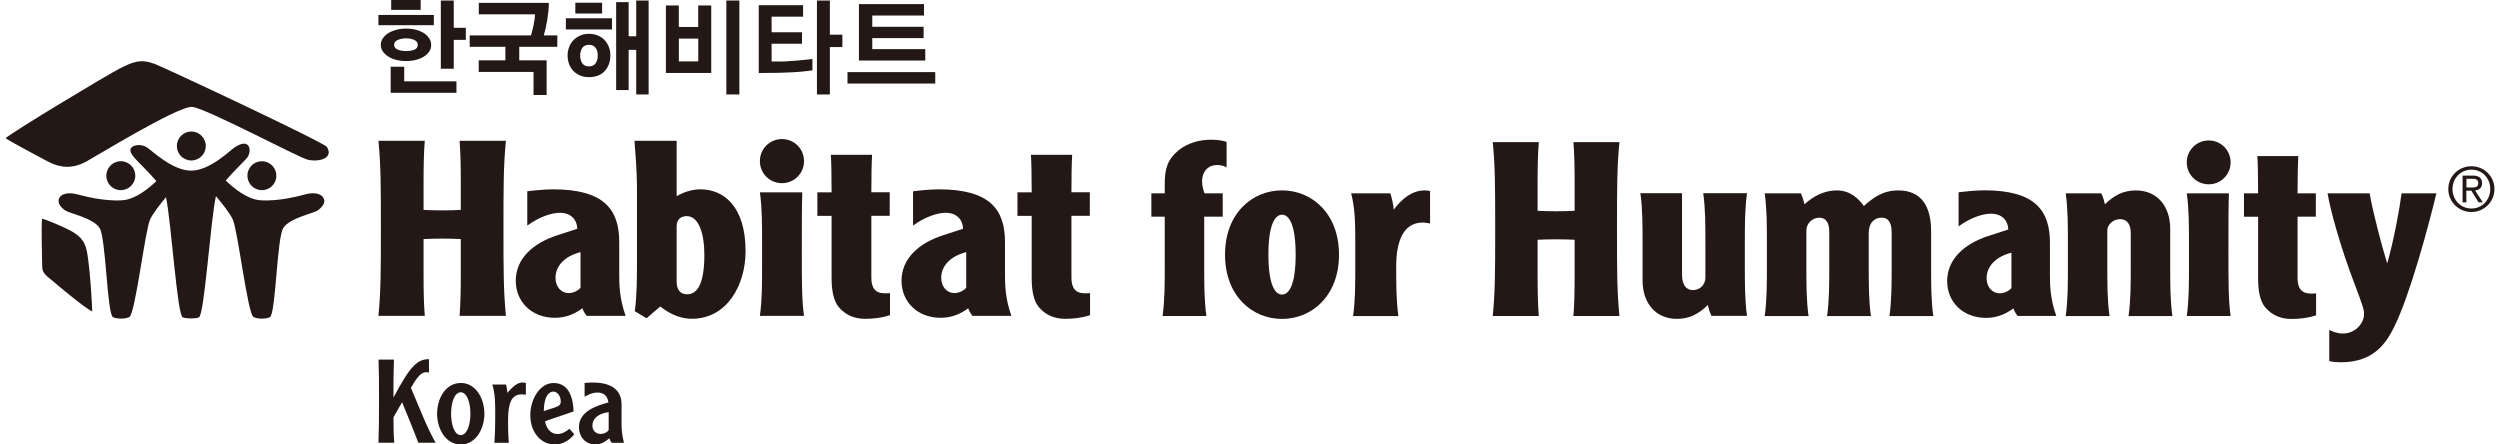
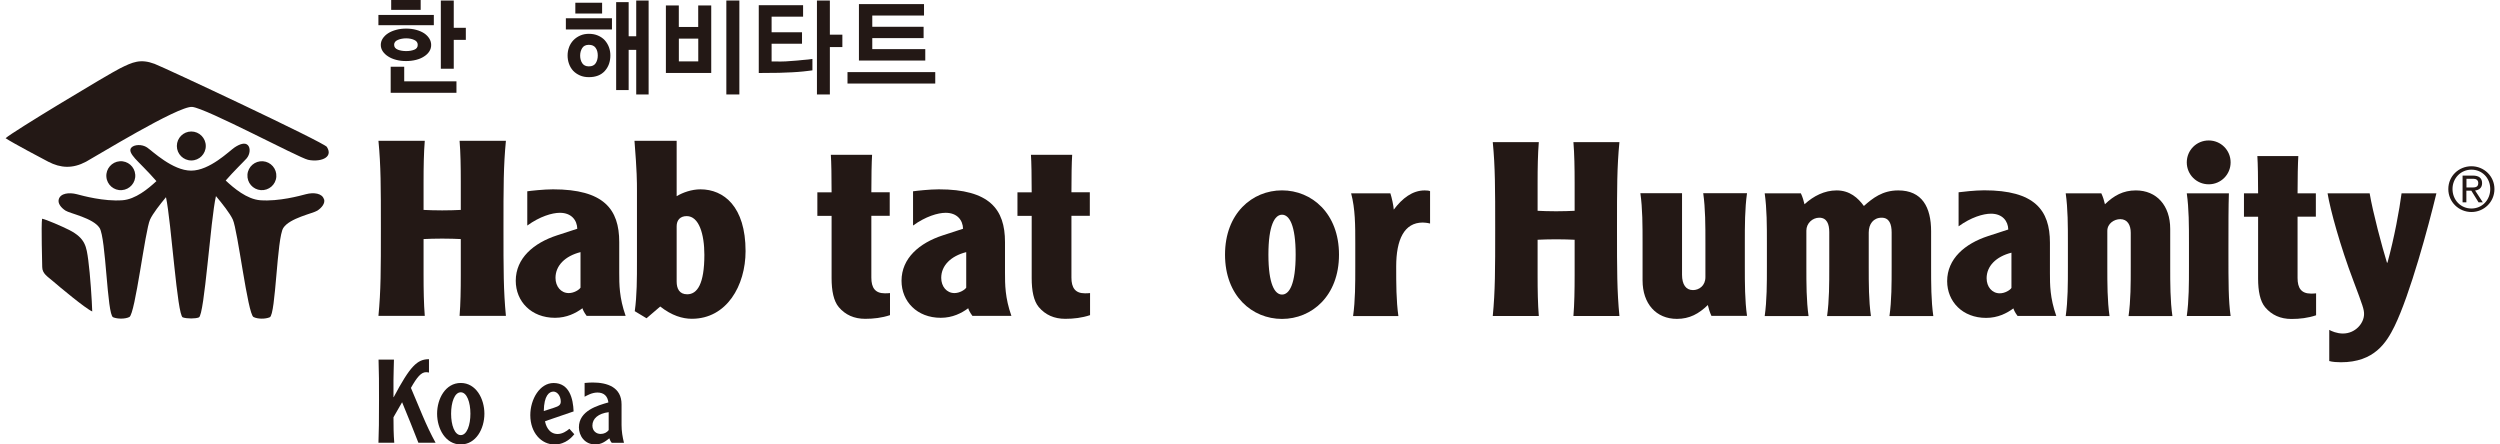
<svg xmlns="http://www.w3.org/2000/svg" width="225" height="40" viewBox="0 0 225 40" fill="none">
  <g clip-path="url(#clip0_685_6488)">
    <path d="M35.455 32.372C35.446 32.918 35.413 33.703 35.413 34.194V35.743H35.434C36.911 32.956 37.55 32.326 38.608 32.326V33.531C38.578 33.522 38.453 33.497 38.347 33.497C37.907 33.497 37.529 33.938 36.983 34.912C37.697 36.557 38.327 38.275 39.204 39.849H37.655C37.184 38.623 36.731 37.523 36.189 36.201L35.413 37.553C35.413 38.317 35.421 39.081 35.484 39.849H34.06C34.102 38.883 34.111 37.859 34.111 36.012C34.111 34.165 34.111 33.841 34.069 32.364H35.45L35.455 32.372Z" fill="#231815" />
    <path d="M41.468 40C40.095 40 39.339 38.585 39.339 37.233C39.339 35.882 40.095 34.467 41.468 34.467C42.841 34.467 43.596 35.882 43.596 37.233C43.596 38.585 42.841 40 41.468 40ZM41.468 35.306C40.913 35.306 40.599 36.209 40.599 37.233C40.599 38.258 40.913 39.16 41.468 39.16C42.022 39.16 42.337 38.258 42.337 37.233C42.337 36.209 42.022 35.306 41.468 35.306Z" fill="#231815" />
-     <path d="M45.536 34.614C45.628 34.832 45.649 35.243 45.662 35.357C46.279 34.643 46.648 34.425 47.035 34.425C47.118 34.425 47.253 34.446 47.328 34.467V35.525C47.203 35.504 47.068 35.495 46.942 35.495C46.039 35.495 45.725 36.251 45.725 37.863C45.725 39.005 45.767 39.383 45.788 39.853H44.498C44.507 39.433 44.57 39.131 44.57 37.305C44.57 36.415 44.578 35.47 44.31 34.61H45.536V34.614Z" fill="#231815" />
    <path d="M49.054 37.905C49.096 38.207 49.348 39.06 50.188 39.06C50.608 39.06 50.994 38.808 51.246 38.59L51.687 39.081C51.511 39.291 50.944 40.004 49.907 40.004C48.723 40.004 47.727 38.946 47.727 37.364C47.727 35.919 48.588 34.471 49.823 34.471C51.246 34.471 51.582 35.877 51.624 37.028L49.054 37.909V37.905ZM49.852 36.7C50.322 36.553 50.469 36.427 50.469 36.133C50.469 35.642 50.154 35.243 49.81 35.243C49.432 35.243 48.962 35.588 48.941 36.994L49.852 36.7Z" fill="#231815" />
    <path d="M55.059 39.853C54.953 39.74 54.882 39.58 54.84 39.446C54.496 39.719 54.139 40 53.572 40C52.606 40 52.102 39.202 52.102 38.459C52.102 36.961 53.799 36.49 54.756 36.218C54.685 35.663 54.37 35.328 53.769 35.328C53.278 35.328 52.837 35.588 52.615 35.705V34.467C52.833 34.446 53.127 34.425 53.329 34.425C54.672 34.425 55.94 34.853 55.94 36.394V38.249C55.94 38.795 56.024 39.328 56.158 39.853H55.059ZM54.785 37.095C53.853 37.208 53.316 37.67 53.316 38.3C53.316 38.791 53.673 39.055 54.059 39.055C54.361 39.055 54.626 38.921 54.781 38.711V37.099L54.785 37.095Z" fill="#231815" />
    <path d="M222.43 14.962C223.556 14.962 224.5 15.848 224.5 17.015C224.5 18.182 223.556 19.081 222.43 19.081C221.305 19.081 220.348 18.191 220.348 17.015C220.348 15.84 221.297 14.962 222.43 14.962ZM222.43 18.766C223.383 18.766 224.122 18.01 224.122 17.011C224.122 16.012 223.383 15.269 222.43 15.269C221.477 15.269 220.726 16.029 220.726 17.011C220.726 17.993 221.456 18.766 222.43 18.766ZM221.977 18.207H221.632V15.802H222.548C223.11 15.802 223.388 16.029 223.388 16.486C223.388 16.919 223.102 17.103 222.758 17.145L223.451 18.207H223.068L222.418 17.158H221.973V18.207H221.977ZM221.977 16.872H222.544C222.922 16.872 223.043 16.738 223.043 16.465C223.043 16.226 222.867 16.091 222.623 16.091H221.981V16.868L221.977 16.872Z" fill="#231815" />
    <path d="M10.967 17.112C11.685 17.057 12.226 16.436 12.172 15.718C12.121 15 11.496 14.458 10.778 14.513C10.06 14.568 9.522 15.189 9.573 15.907C9.623 16.625 10.249 17.166 10.967 17.112ZM29.16 17.947C29.005 17.385 28.228 17.296 27.539 17.477C26.998 17.62 25.108 18.144 23.429 18.023C22.224 17.934 21.044 16.931 20.313 16.247C21.04 15.407 21.98 14.505 22.198 14.253C22.509 13.887 22.56 13.316 22.303 13.06C22.043 12.8 21.577 12.96 21.111 13.27C20.645 13.581 18.881 15.357 17.202 15.357C15.523 15.357 13.7 13.581 13.234 13.27C12.768 12.96 12.092 13.01 11.836 13.27C11.576 13.531 11.836 13.892 12.147 14.257C12.365 14.513 13.343 15.449 14.078 16.301C13.339 16.986 12.193 17.939 11.017 18.023C9.342 18.144 7.448 17.62 6.907 17.477C6.218 17.301 5.437 17.385 5.286 17.947C5.189 18.3 5.487 18.69 5.895 18.955C6.294 19.215 8.372 19.618 8.96 20.512C9.543 21.406 9.632 28.317 10.177 28.552C10.576 28.72 11.269 28.72 11.643 28.531C12.172 28.262 13.058 20.722 13.507 19.756C13.755 19.219 14.38 18.422 14.939 17.746C15.418 20 15.947 28.388 16.45 28.564C16.832 28.694 17.597 28.694 17.903 28.564C18.403 28.346 18.949 19.735 19.436 17.649C20.015 18.342 20.691 19.194 20.951 19.756C21.401 20.726 22.291 28.266 22.816 28.531C23.194 28.724 23.882 28.724 24.281 28.552C24.823 28.321 24.915 21.406 25.499 20.512C26.082 19.618 28.161 19.215 28.564 18.955C28.967 18.69 29.265 18.304 29.173 17.947H29.16ZM23.475 17.112C24.193 17.162 24.819 16.625 24.869 15.907C24.919 15.189 24.382 14.568 23.664 14.513C22.946 14.463 22.32 15 22.27 15.718C22.22 16.436 22.757 17.057 23.475 17.112ZM17.219 14.442C17.937 14.442 18.52 13.858 18.52 13.14C18.52 12.422 17.937 11.835 17.219 11.835C16.501 11.835 15.917 12.418 15.917 13.14C15.917 13.862 16.501 14.442 17.219 14.442Z" fill="#231815" />
    <path d="M29.421 13.228C30.055 14.232 28.728 14.61 27.716 14.379C26.868 14.186 18.546 9.736 17.299 9.622C16.056 9.509 8.57 14.11 7.747 14.551C6.533 15.197 5.463 15.134 4.346 14.555C3.976 14.362 1.125 12.859 0.504 12.439C1.125 11.86 9.779 6.662 10.787 6.159C11.945 5.579 12.638 5.273 13.911 5.747C14.792 6.079 29.165 12.813 29.425 13.228H29.421Z" fill="#231815" />
    <path d="M3.783 19.685C4.106 19.731 5.639 20.395 6.243 20.705C7.7 21.457 7.776 22.2 7.944 23.413C8.12 24.706 8.276 27.116 8.301 28.031C7.692 27.771 5.303 25.772 4.736 25.281C4.295 24.899 3.8 24.626 3.8 24.034C3.8 23.808 3.695 20.244 3.787 19.689L3.783 19.685Z" fill="#231815" />
    <path d="M38.23 12.67C38.142 13.749 38.121 15.008 38.121 16.356V18.892C38.608 18.913 39.091 18.934 39.796 18.934C40.502 18.934 40.989 18.913 41.471 18.892V16.356C41.471 15.008 41.45 13.749 41.362 12.67H45.532C45.313 14.941 45.313 16.797 45.313 20.55C45.313 24.303 45.313 26.154 45.532 28.426H41.362C41.45 27.347 41.471 26.087 41.471 24.74V21.516C40.984 21.495 40.502 21.474 39.796 21.474C39.091 21.474 38.604 21.495 38.121 21.516V24.74C38.121 26.087 38.142 27.343 38.23 28.426H34.06C34.279 26.154 34.279 24.299 34.279 20.55C34.279 16.801 34.279 14.945 34.06 12.67H38.23Z" fill="#231815" />
    <path d="M47.455 17.217C47.762 17.171 48.954 17.04 49.773 17.04C54.341 17.04 55.731 18.829 55.731 21.784V24.542C55.731 25.6 55.731 26.793 56.306 28.426H52.796C52.531 28.073 52.443 27.83 52.422 27.741C51.826 28.182 51.011 28.602 49.949 28.602C47.808 28.602 46.418 27.124 46.418 25.269C46.418 23.237 48.03 21.868 50.126 21.184L51.956 20.588C51.935 19.815 51.427 19.152 50.39 19.152C49.685 19.152 48.58 19.484 47.455 20.298V17.208V17.217ZM52.246 22.691C50.856 23.044 49.995 23.904 49.995 25.008C49.995 25.781 50.482 26.377 51.188 26.377C51.654 26.377 52.116 26.092 52.246 25.89V22.691Z" fill="#231815" />
    <path d="M60.899 12.67V17.657C61.449 17.326 62.247 17.04 63.041 17.04C65.136 17.04 67.101 18.585 67.101 22.599C67.101 25.709 65.4 28.69 62.268 28.69C61.428 28.69 60.458 28.405 59.421 27.586L58.187 28.644L57.129 28.006C57.326 26.595 57.326 25.092 57.326 23.506V17.171C57.326 16.356 57.326 15.449 57.103 12.67H60.899ZM60.899 25.34C60.899 25.978 61.143 26.486 61.848 26.486C62.755 26.486 63.393 25.558 63.393 22.934C63.393 21.062 62.906 19.45 61.802 19.45C61.206 19.45 60.899 19.824 60.899 20.357V25.344V25.34Z" fill="#231815" />
-     <path d="M70.376 12.515C71.48 12.515 72.362 13.396 72.362 14.5C72.362 15.605 71.48 16.486 70.376 16.486C69.271 16.486 68.39 15.605 68.39 14.5C68.39 13.396 69.271 12.515 70.376 12.515ZM72.206 17.305C72.164 18.451 72.164 20.13 72.164 22.511C72.164 25.512 72.164 27.011 72.362 28.426H68.39C68.587 27.015 68.587 25.512 68.587 23.925V21.809C68.587 20.218 68.587 18.72 68.39 17.309H72.206V17.305Z" fill="#231815" />
    <path d="M78.488 13.93C78.446 14.614 78.421 15.915 78.421 17.305H80.075V19.425H78.421V24.983C78.421 25.89 78.752 26.398 79.634 26.398C79.768 26.398 79.898 26.398 80.1 26.377V28.363C79.369 28.606 78.622 28.694 77.87 28.694C76.875 28.694 76.082 28.342 75.486 27.637C75.024 27.087 74.843 26.159 74.843 25.034V19.429H73.562V17.309H74.843C74.843 15.919 74.822 14.618 74.776 13.934H78.484L78.488 13.93Z" fill="#231815" />
    <path d="M82.174 17.217C82.484 17.171 83.677 17.04 84.492 17.04C89.06 17.04 90.45 18.829 90.45 21.784V24.542C90.45 25.6 90.45 26.793 91.025 28.426H87.515C87.25 28.073 87.162 27.83 87.141 27.741C86.545 28.182 85.73 28.602 84.668 28.602C82.526 28.602 81.137 27.124 81.137 25.269C81.137 23.237 82.749 21.868 84.844 21.184L86.675 20.588C86.654 19.815 86.146 19.152 85.109 19.152C84.403 19.152 83.299 19.484 82.174 20.298V17.208V17.217ZM86.96 22.691C85.571 23.044 84.71 23.904 84.71 25.008C84.71 25.781 85.197 26.377 85.902 26.377C86.364 26.377 86.83 26.092 86.96 25.89V22.691Z" fill="#231815" />
    <path d="M96.496 13.93C96.45 14.614 96.429 15.915 96.429 17.305H98.084V19.425H96.429V24.983C96.429 25.89 96.761 26.398 97.643 26.398C97.777 26.398 97.907 26.398 98.105 26.377V28.363C97.378 28.606 96.627 28.694 95.875 28.694C94.88 28.694 94.086 28.342 93.49 27.637C93.028 27.087 92.852 26.159 92.852 25.034V19.429H91.571V17.309H92.852C92.852 15.919 92.831 14.618 92.785 13.934H96.492L96.496 13.93Z" fill="#231815" />
-     <path d="M110.399 15.071C110.311 15.008 110.025 14.853 109.547 14.853C108.627 14.853 108.186 15.554 108.186 16.301C108.186 16.738 108.316 17.175 108.404 17.397H110.046V19.5H108.379V23.971C108.379 25.55 108.379 27.04 108.577 28.442H104.63C104.827 27.04 104.827 25.55 104.827 23.971V19.5H103.622V17.397H104.827V16.541C104.827 15.248 105.045 14.37 106.078 13.518C106.956 12.817 108.052 12.573 109.013 12.573C109.542 12.573 110.109 12.662 110.395 12.771V15.071H110.399Z" fill="#231815" />
    <path d="M120.51 22.918C120.51 26.642 118.053 28.703 115.379 28.703C112.704 28.703 110.252 26.642 110.252 22.918C110.252 19.194 112.708 17.133 115.379 17.133C118.049 17.133 120.51 19.194 120.51 22.918ZM114.157 22.918C114.157 25.571 114.724 26.511 115.383 26.511C116.042 26.511 116.609 25.571 116.609 22.918C116.609 20.265 116.038 19.324 115.383 19.324C114.728 19.324 114.157 20.269 114.157 22.918Z" fill="#231815" />
    <path d="M125.133 17.397C125.263 17.792 125.418 18.514 125.439 18.866C126.208 17.838 127.127 17.137 128.223 17.137C128.467 17.137 128.597 17.158 128.706 17.204V20.118C128.467 20.05 128.156 20.029 128.047 20.029C126.38 20.029 125.658 21.562 125.658 23.976C125.658 25.554 125.658 27.044 125.855 28.447H121.778C121.975 27.044 121.975 25.554 121.975 23.976V21.872C121.975 20.294 121.975 18.804 121.602 17.401H125.129L125.133 17.397Z" fill="#231815" />
    <path d="M138.493 12.792C138.405 13.867 138.384 15.113 138.384 16.453V18.971C138.867 18.992 139.349 19.014 140.051 19.014C140.752 19.014 141.235 18.992 141.717 18.971V16.453C141.717 15.118 141.696 13.867 141.608 12.792H145.748C145.53 15.05 145.53 16.889 145.53 20.613C145.53 24.337 145.53 26.18 145.748 28.438H141.608C141.696 27.364 141.717 26.117 141.717 24.777V21.578C141.235 21.558 140.752 21.537 140.051 21.537C139.349 21.537 138.867 21.558 138.384 21.578V24.777C138.384 26.117 138.405 27.364 138.493 28.438H134.349C134.567 26.18 134.567 24.341 134.567 20.613C134.567 16.885 134.567 15.046 134.349 12.792H138.493Z" fill="#231815" />
    <path d="M154.033 28.438C153.877 28.111 153.768 27.737 153.705 27.452C152.895 28.241 152.059 28.699 150.921 28.699C149.057 28.699 147.831 27.338 147.831 25.235V21.86C147.831 20.281 147.831 18.791 147.634 17.389H151.383V24.727C151.383 25.605 151.732 26.108 152.37 26.108C152.916 26.108 153.487 25.714 153.487 24.945V21.856C153.487 20.277 153.487 18.787 153.29 17.385H157.232C157.035 18.787 157.035 20.277 157.035 21.856V23.959C157.035 25.537 157.035 27.028 157.232 28.43H154.033V28.438Z" fill="#231815" />
    <path d="M162.077 17.397C162.233 17.725 162.338 18.098 162.405 18.384C163.215 17.641 164.202 17.137 165.298 17.137C166.482 17.137 167.225 17.817 167.75 18.539C168.539 17.838 169.417 17.137 170.84 17.137C172.99 17.137 173.8 18.648 173.8 20.819V23.976C173.8 25.554 173.8 27.044 173.998 28.447H170.051C170.248 27.044 170.248 25.554 170.248 23.976V20.928C170.248 20.16 170.03 19.593 169.35 19.593C168.602 19.593 168.186 20.164 168.186 20.928V23.976C168.186 25.554 168.186 27.044 168.384 28.447H164.437C164.634 27.044 164.634 25.554 164.634 23.976V20.886C164.634 20.164 164.416 19.593 163.736 19.593C163.123 19.593 162.573 20.097 162.573 20.752V23.976C162.573 25.554 162.573 27.044 162.77 28.447H158.823C159.021 27.044 159.021 25.554 159.021 23.976V21.872C159.021 20.294 159.021 18.804 158.823 17.401H162.069L162.077 17.397Z" fill="#231815" />
    <path d="M176.277 17.305C176.584 17.263 177.768 17.128 178.578 17.128C183.113 17.128 184.494 18.904 184.494 21.839V24.576C184.494 25.63 184.494 26.809 185.065 28.434H181.58C181.316 28.086 181.232 27.842 181.206 27.754C180.614 28.195 179.804 28.61 178.75 28.61C176.626 28.61 175.244 27.141 175.244 25.302C175.244 23.287 176.844 21.927 178.926 21.247L180.745 20.655C180.724 19.891 180.22 19.232 179.187 19.232C178.486 19.232 177.39 19.559 176.273 20.369V17.301L176.277 17.305ZM181.03 22.741C179.649 23.09 178.796 23.946 178.796 25.042C178.796 25.81 179.279 26.398 179.98 26.398C180.438 26.398 180.9 26.117 181.03 25.915V22.737V22.741Z" fill="#231815" />
    <path d="M189.118 17.397C189.273 17.725 189.382 18.098 189.445 18.384C190.256 17.595 191.087 17.137 192.229 17.137C194.093 17.137 195.319 18.493 195.319 20.6V23.976C195.319 25.554 195.319 27.044 195.517 28.447H191.57C191.767 27.044 191.767 25.554 191.767 23.976V20.949C191.767 20.269 191.482 19.723 190.822 19.723C190.277 19.723 189.659 20.118 189.659 20.777V23.976C189.659 25.554 189.659 27.044 189.857 28.447H185.914C186.111 27.044 186.111 25.554 186.111 23.976V21.872C186.111 20.294 186.111 18.804 185.914 17.401H189.114L189.118 17.397Z" fill="#231815" />
    <path d="M198.783 12.641C199.879 12.641 200.756 13.518 200.756 14.614C200.756 15.71 199.879 16.587 198.783 16.587C197.687 16.587 196.81 15.71 196.81 14.614C196.81 13.518 197.687 12.641 198.783 12.641ZM200.601 17.397C200.559 18.535 200.559 20.202 200.559 22.569C200.559 25.55 200.559 27.04 200.756 28.442H196.81C197.007 27.04 197.007 25.55 197.007 23.971V21.868C197.007 20.29 197.007 18.799 196.81 17.397H200.601Z" fill="#231815" />
    <path d="M206.849 14.043C206.807 14.723 206.781 16.016 206.781 17.397H208.427V19.5H206.781V25.021C206.781 25.919 207.109 26.423 207.986 26.423C208.117 26.423 208.251 26.423 208.448 26.402V28.375C207.726 28.619 206.979 28.707 206.236 28.707C205.249 28.707 204.46 28.358 203.867 27.657C203.406 27.108 203.229 26.188 203.229 25.071V19.505H201.957V17.401H203.229C203.229 16.02 203.208 14.727 203.162 14.047H206.844L206.849 14.043Z" fill="#231815" />
    <path d="M213.269 17.397C213.554 19.106 214.386 22.217 214.826 23.64H214.873C215.486 21.406 215.948 18.883 216.141 17.397H219.277C218.555 20.399 216.909 26.49 215.507 29.362C214.784 30.831 213.689 32.603 210.686 32.603C210.38 32.603 209.918 32.582 209.633 32.494V29.689C209.83 29.799 210.313 30.017 210.859 30.017C212.001 30.017 212.765 29.076 212.765 28.266C212.765 27.851 212.677 27.586 211.803 25.265C210.619 22.149 209.721 18.866 209.481 17.397H213.273H213.269Z" fill="#231815" />
    <path d="M34.057 2.267V1.343H39.045V2.267H34.057ZM34.447 3.463C34.565 3.283 34.724 3.128 34.926 2.997C35.136 2.863 35.375 2.762 35.652 2.687C35.929 2.611 36.227 2.573 36.551 2.573C36.874 2.573 37.181 2.611 37.458 2.687C37.735 2.762 37.974 2.867 38.176 2.997C38.369 3.128 38.524 3.287 38.638 3.468C38.751 3.648 38.805 3.846 38.805 4.051C38.805 4.257 38.751 4.45 38.638 4.626C38.524 4.803 38.369 4.954 38.167 5.08C37.97 5.21 37.735 5.315 37.453 5.386C37.172 5.458 36.87 5.495 36.542 5.495C36.215 5.495 35.929 5.458 35.652 5.386C35.375 5.315 35.136 5.21 34.934 5.08C34.728 4.95 34.565 4.794 34.447 4.618C34.33 4.442 34.271 4.249 34.271 4.043C34.271 3.837 34.33 3.64 34.447 3.463ZM35.161 8.35V6.008H36.379V7.322H41.081V8.35H35.157H35.161ZM35.207 0.89V0H37.861V0.89H35.207ZM35.803 4.471C36.022 4.555 36.274 4.597 36.559 4.597C36.845 4.597 37.071 4.555 37.281 4.475C37.491 4.395 37.596 4.249 37.596 4.039C37.596 3.829 37.491 3.69 37.281 3.594C37.071 3.497 36.828 3.451 36.559 3.451C36.29 3.451 36.026 3.497 35.803 3.594C35.581 3.69 35.472 3.833 35.472 4.026C35.472 4.236 35.581 4.379 35.803 4.467V4.471ZM40.838 3.589V6.188H39.675V0.046H40.838V2.502H41.925V3.589H40.838Z" fill="#231815" />
-     <path d="M46.733 4.215V5.432H49.197V8.552H48.017V6.474H43.084V5.432H45.486V4.215H42.273V3.186H47.791C47.828 3.069 47.866 2.926 47.908 2.762C47.95 2.599 47.988 2.431 48.026 2.25C48.059 2.082 48.084 1.91 48.11 1.746C48.135 1.579 48.148 1.427 48.148 1.289H43.092V0.256H49.395C49.395 0.5 49.382 0.756 49.353 1.02C49.323 1.285 49.29 1.545 49.252 1.805C49.206 2.07 49.159 2.322 49.105 2.557C49.05 2.792 48.996 3.002 48.941 3.186H50.159V4.215H46.728H46.733Z" fill="#231815" />
    <path d="M50.928 2.653V1.641H55.076V2.653H50.928ZM51.218 4.236C51.31 4.001 51.44 3.795 51.608 3.619C51.776 3.443 51.982 3.304 52.217 3.199C52.452 3.094 52.712 3.044 52.998 3.044C53.3 3.044 53.573 3.094 53.816 3.199C54.06 3.304 54.262 3.443 54.425 3.619C54.589 3.804 54.715 4.009 54.803 4.24C54.891 4.475 54.933 4.723 54.933 4.987C54.933 5.55 54.765 6.016 54.434 6.385C54.098 6.759 53.619 6.944 52.998 6.944C52.695 6.944 52.427 6.893 52.192 6.788C51.956 6.683 51.751 6.545 51.583 6.369C51.419 6.188 51.293 5.978 51.209 5.739C51.125 5.504 51.083 5.252 51.083 4.987C51.083 4.723 51.129 4.471 51.222 4.236H51.218ZM51.78 1.217V0.244H54.19V1.217H51.78ZM53.606 4.303C53.476 4.123 53.275 4.034 52.998 4.034C52.721 4.034 52.519 4.131 52.397 4.328C52.276 4.521 52.213 4.748 52.213 5.008C52.213 5.269 52.276 5.5 52.401 5.689C52.528 5.877 52.725 5.974 52.998 5.974C53.287 5.974 53.493 5.877 53.615 5.684C53.737 5.491 53.8 5.265 53.8 5C53.8 4.715 53.737 4.484 53.606 4.307V4.303ZM57.26 8.501V4.488H56.579V8.107H55.454V0.189H56.579V3.266H57.26V0.046H58.376V8.501H57.26Z" fill="#231815" />
    <path d="M59.93 6.566V0.491H61.093V2.427H62.839V0.491H64.011V6.566H59.93ZM62.844 3.476H61.097V5.525H62.844V3.476ZM65.371 8.501V0.046H66.543V8.501H65.371Z" fill="#231815" />
    <path d="M73.118 6.331C72.992 6.348 72.862 6.369 72.727 6.381C72.593 6.398 72.446 6.415 72.286 6.432C72.135 6.444 71.976 6.457 71.808 6.474C71.64 6.49 71.468 6.499 71.291 6.507C70.972 6.528 70.577 6.541 70.111 6.553C69.645 6.566 69.036 6.57 68.289 6.57V0.47H72.278V1.499H69.444V2.905H72.181V3.934H69.444V5.529C69.595 5.529 69.733 5.529 69.859 5.533C69.985 5.533 70.115 5.537 70.258 5.537C70.401 5.537 70.548 5.533 70.708 5.525C70.867 5.516 71.06 5.5 71.287 5.483C71.425 5.474 71.581 5.466 71.749 5.449C71.921 5.432 72.085 5.416 72.249 5.399C72.412 5.386 72.572 5.374 72.719 5.357C72.87 5.34 73.004 5.323 73.118 5.306V6.327V6.331ZM74.688 4.24V8.501H73.525V0.046H74.688V3.123H75.813V4.236H74.688V4.24Z" fill="#231815" />
    <path d="M76.275 7.519V6.49H84.173V7.519H76.275ZM77.304 5.449V0.369H83.161V1.398H78.505V2.41H83.124V3.43H78.505V4.421H83.275V5.449H77.304Z" fill="#231815" />
  </g>
  <defs>
    <clipPath id="clip0_685_6488">
      <rect width="224" height="40" fill="white" transform="translate(0.5)" />
    </clipPath>
  </defs>
</svg>